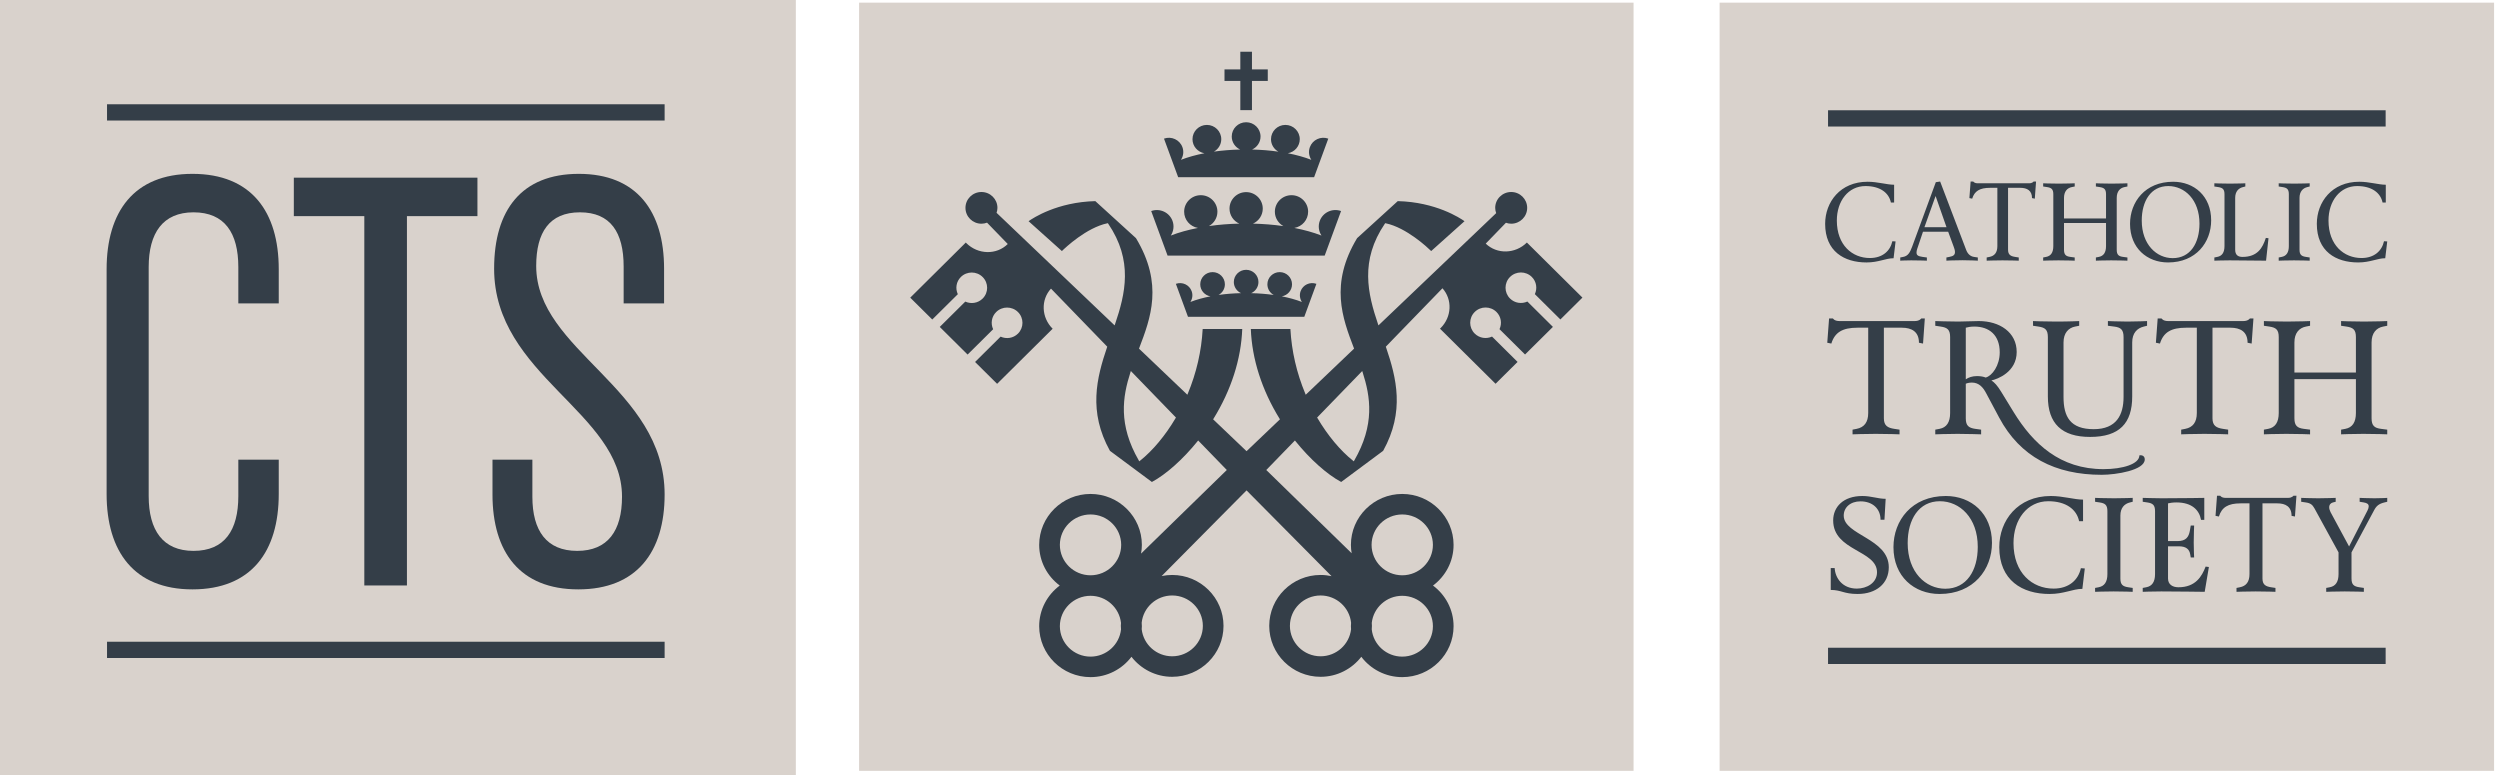
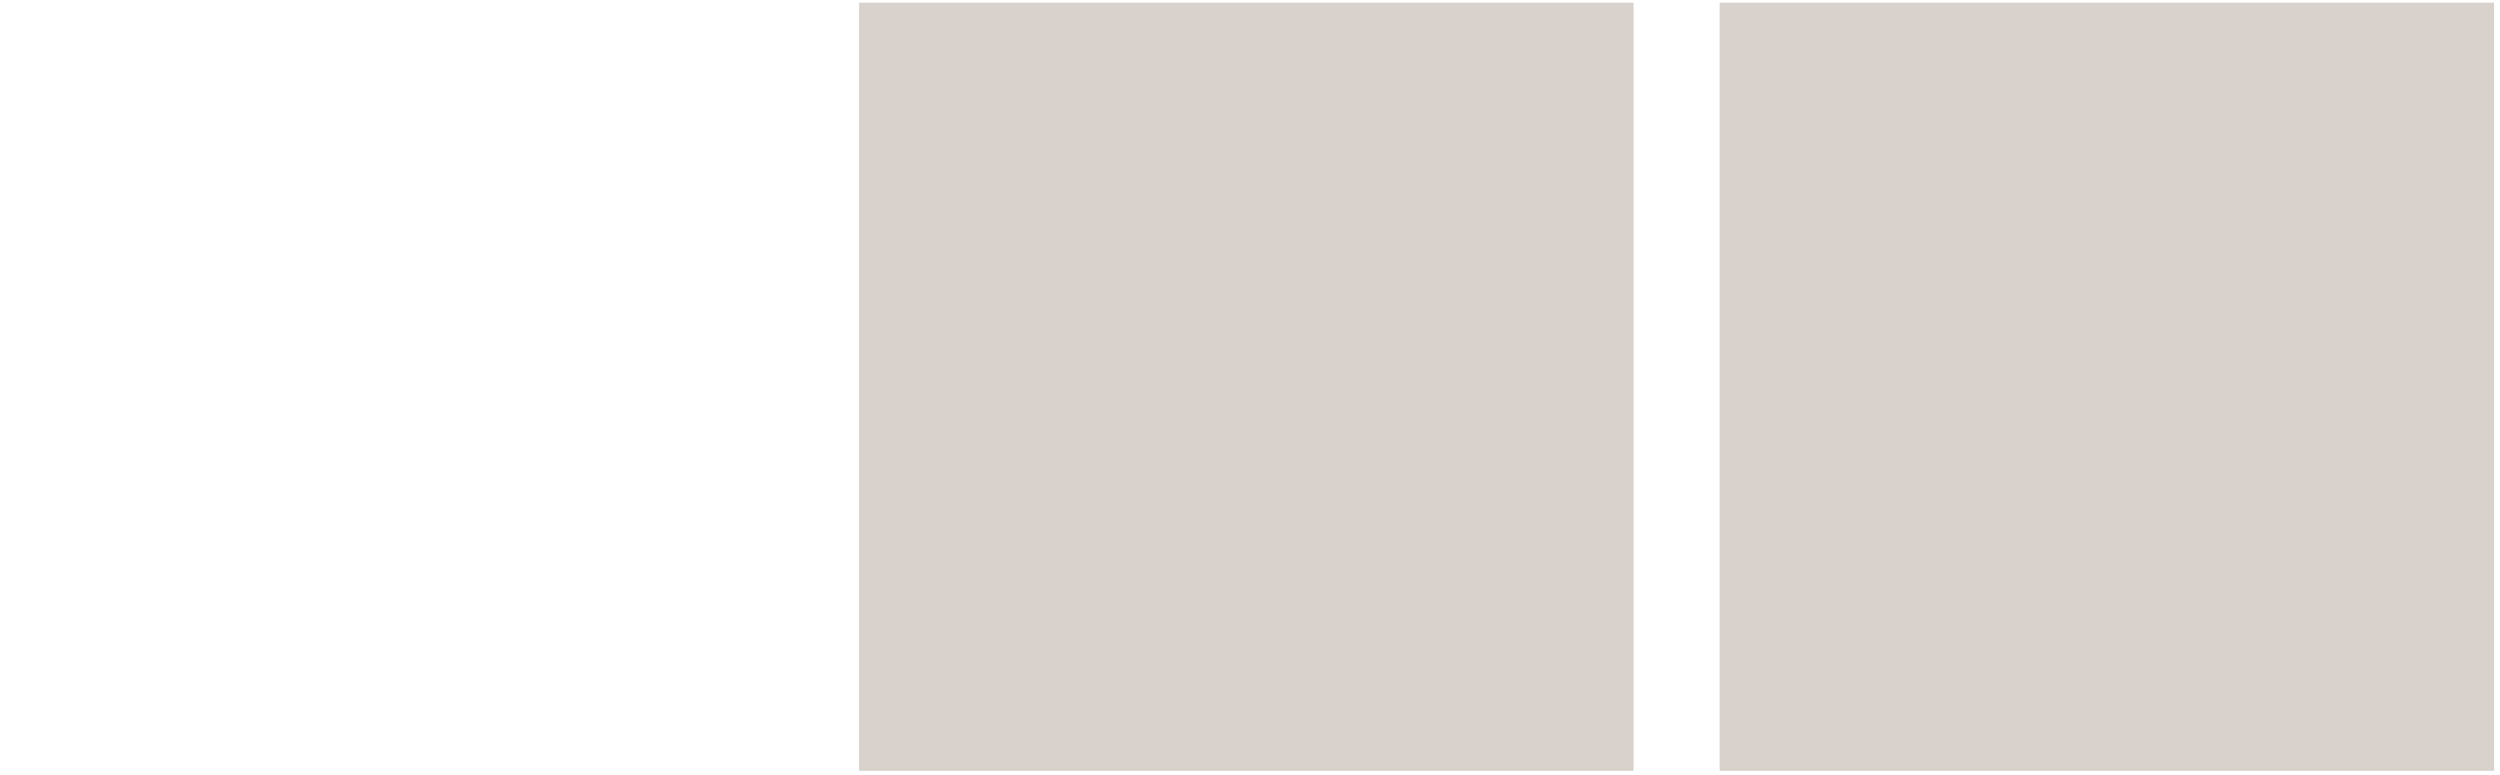
<svg xmlns="http://www.w3.org/2000/svg" width="200px" height="62px" viewBox="0 0 200 62" version="1.1">
  <title>logo-footer</title>
  <desc>Created with Sketch.</desc>
  <g id="Page-1" stroke="none" stroke-width="1" fill="none" fill-rule="evenodd">
    <g id="logo-footer">
-       <polygon id="Fill-1" fill="#D9D2CC" points="0 62 63.667 62 63.667 0 0 0" />
      <g id="Group-8" transform="translate(8.333, 0)">
-         <path d="M0.229,9.643 L44.837,9.643 L44.837,8.342 L0.229,8.342 L0.229,9.643 Z M0.229,52.641 L44.837,52.641 L44.837,51.34 L0.229,51.34 L0.229,52.641 Z M7.061,13.908 C2.382,13.908 0.196,16.943 0.196,21.539 L0.196,39.518 C0.196,44.114 2.382,47.15 7.061,47.15 C11.782,47.15 13.967,44.114 13.967,39.518 L13.967,36.776 L10.733,36.776 L10.733,39.691 C10.733,42.423 9.64,44.07 7.147,44.07 C4.7,44.07 3.562,42.423 3.562,39.691 L3.562,21.366 C3.562,18.634 4.7,16.986 7.147,16.986 C9.64,16.986 10.733,18.634 10.733,21.366 L10.733,24.271 L13.967,24.271 L13.967,21.539 C13.967,16.943 11.782,13.908 7.061,13.908 Z M24.222,46.837 L24.222,17.29 L29.862,17.29 L29.862,14.211 L15.173,14.211 L15.173,17.29 L20.812,17.29 L20.812,46.837 L24.222,46.837 Z M37.973,13.908 C33.383,13.908 31.197,16.813 31.197,21.496 C31.197,30.038 41.428,32.97 41.428,39.735 C41.428,42.466 40.29,44.07 37.843,44.07 C35.394,44.07 34.257,42.466 34.257,39.735 L34.257,36.776 L31.066,36.776 L31.066,39.561 C31.066,44.157 33.252,47.15 37.93,47.15 C42.608,47.15 44.837,44.157 44.837,39.561 C44.837,31.018 34.563,28.087 34.563,21.279 C34.563,18.591 35.613,16.986 38.061,16.986 C40.51,16.986 41.559,18.591 41.559,21.322 L41.559,24.271 L44.793,24.271 L44.793,21.496 C44.793,16.9 42.608,13.908 37.973,13.908 Z" id="Fill-2" fill="#343E48" />
        <polygon id="Fill-4" fill="#D9D2CC" points="129.235 61.667 191.193 61.667 191.193 0.212 129.235 0.212" />
-         <path d="M137.91,10.12 L182.519,10.12 L182.519,8.819 L137.91,8.819 L137.91,10.12 Z M137.91,53.118 L182.519,53.118 L182.519,51.817 L137.91,51.817 L137.91,53.118 Z M143.197,14.779 C142.618,14.779 141.878,14.54 141.075,14.54 C138.891,14.54 137.679,16.159 137.679,17.909 C137.679,20.102 139.194,20.996 140.987,20.996 C141.958,20.996 142.52,20.659 143.153,20.659 L143.313,19.315 L143.055,19.298 C142.885,20.075 142.27,20.642 141.254,20.642 C139.854,20.642 138.614,19.616 138.614,17.643 C138.614,16.087 139.524,14.885 140.907,14.885 C142.065,14.885 142.778,15.416 142.939,16.202 L143.197,16.202 L143.197,14.779 Z M146.532,14.575 L144.633,19.749 C144.462,20.208 144.302,20.483 143.919,20.553 L143.687,20.598 L143.687,20.854 C143.687,20.854 144.035,20.828 144.56,20.828 C145.247,20.828 145.817,20.854 145.817,20.854 L145.817,20.598 L145.479,20.553 C145.096,20.5 144.989,20.412 144.989,20.2 C144.989,20.12 145.006,20.022 145.042,19.916 L145.506,18.537 L147.52,18.537 L147.95,19.704 C147.993,19.819 148.065,20.014 148.065,20.155 C148.065,20.377 147.958,20.492 147.61,20.553 L147.379,20.598 L147.379,20.854 C147.379,20.854 147.842,20.818 148.68,20.818 C149.367,20.818 149.893,20.854 149.893,20.854 L149.893,20.598 L149.59,20.553 C149.287,20.509 149.082,20.306 148.965,20.005 L146.879,14.523 L146.532,14.575 Z M146.514,15.681 L147.387,18.174 L145.622,18.174 L146.514,15.681 Z M150.6,20.598 L150.6,20.854 C150.6,20.854 151.242,20.828 151.867,20.828 C152.561,20.828 153.168,20.854 153.168,20.854 L153.168,20.598 L152.883,20.553 C152.526,20.5 152.311,20.386 152.311,19.979 L152.311,15.026 L153.293,15.026 C153.828,15.026 154.229,15.238 154.229,15.848 L154.451,15.893 L154.551,14.523 L154.353,14.523 C154.353,14.523 154.266,14.663 153.997,14.663 L149.887,14.663 C149.601,14.663 149.53,14.523 149.53,14.523 L149.317,14.523 L149.218,15.848 L149.441,15.893 C149.628,15.283 150.047,15.026 150.868,15.026 L151.456,15.026 L151.456,19.687 C151.456,20.2 151.233,20.473 150.824,20.553 L150.6,20.598 Z M156.787,17.476 L156.787,15.831 C156.787,15.318 157.046,15.035 157.421,14.964 L157.644,14.92 L157.644,14.663 C157.644,14.663 157.001,14.69 156.377,14.69 C155.681,14.69 155.12,14.663 155.12,14.663 L155.12,14.92 L155.414,14.964 C155.779,15.018 155.932,15.132 155.932,15.539 L155.932,19.687 C155.932,20.2 155.735,20.483 155.352,20.553 L155.12,20.598 L155.12,20.854 C155.12,20.854 155.717,20.828 156.342,20.828 C157.037,20.828 157.644,20.854 157.644,20.854 L157.644,20.598 L157.305,20.553 C156.948,20.509 156.787,20.386 156.787,19.979 L156.787,17.838 L160.149,17.838 L160.149,19.687 C160.149,20.2 159.953,20.483 159.569,20.553 L159.338,20.598 L159.338,20.854 C159.338,20.854 159.935,20.828 160.559,20.828 C161.254,20.828 161.861,20.854 161.861,20.854 L161.861,20.598 L161.522,20.553 C161.165,20.509 161.005,20.386 161.005,19.979 L161.005,15.831 C161.005,15.318 161.263,15.035 161.638,14.964 L161.861,14.92 L161.861,14.663 C161.861,14.663 161.218,14.69 160.595,14.69 C159.899,14.69 159.338,14.663 159.338,14.663 L159.338,14.92 L159.631,14.964 C159.997,15.018 160.149,15.132 160.149,15.539 L160.149,17.476 L156.787,17.476 Z M165.111,20.996 C167.357,20.996 168.56,19.377 168.56,17.626 C168.56,15.689 167.197,14.54 165.52,14.54 C163.274,14.54 162.07,16.159 162.07,17.909 C162.07,19.846 163.434,20.996 165.111,20.996 Z M165.128,14.885 C166.439,14.885 167.625,15.973 167.625,17.892 C167.625,19.448 166.894,20.651 165.485,20.651 C164.192,20.651 163.007,19.563 163.007,17.643 C163.007,16.087 163.737,14.885 165.128,14.885 Z M171.063,20.553 C170.697,20.553 170.482,20.386 170.482,19.979 L170.482,15.831 C170.482,15.318 170.749,15.052 171.115,14.964 L171.293,14.92 L171.293,14.663 C171.293,14.663 170.697,14.69 170.072,14.69 C169.376,14.69 168.815,14.663 168.815,14.663 L168.815,14.92 L169.109,14.964 C169.475,15.018 169.626,15.132 169.626,15.539 L169.626,19.687 C169.626,20.2 169.43,20.483 169.046,20.553 L168.815,20.598 L168.815,20.854 C168.815,20.854 169.412,20.828 170.036,20.828 C170.972,20.828 172.052,20.854 172.952,20.854 L173.147,19.059 L172.934,19.032 C172.675,19.837 172.265,20.553 171.063,20.553 Z M176.147,20.553 C175.791,20.5 175.629,20.386 175.629,19.979 L175.629,15.831 C175.629,15.318 175.898,15.052 176.263,14.964 L176.442,14.92 L176.442,14.663 C176.442,14.663 175.844,14.69 175.22,14.69 C174.524,14.69 173.963,14.663 173.963,14.663 L173.963,14.92 L174.257,14.964 C174.622,15.018 174.774,15.132 174.774,15.539 L174.774,19.687 C174.774,20.2 174.577,20.483 174.195,20.553 L173.963,20.598 L173.963,20.854 C173.963,20.854 174.56,20.828 175.185,20.828 C175.88,20.828 176.442,20.854 176.442,20.854 L176.442,20.598 L176.147,20.553 Z M182.53,14.779 C181.951,14.779 181.211,14.54 180.409,14.54 C178.225,14.54 177.013,16.159 177.013,17.909 C177.013,20.102 178.527,20.996 180.319,20.996 C181.291,20.996 181.852,20.659 182.486,20.659 L182.646,19.315 L182.388,19.298 C182.219,20.075 181.603,20.642 180.587,20.642 C179.187,20.642 177.947,19.616 177.947,17.643 C177.947,16.087 178.857,14.885 180.239,14.885 C181.398,14.885 182.111,15.416 182.272,16.202 L182.53,16.202 L182.53,14.779 Z M139.871,34.372 L139.871,34.747 C139.871,34.747 140.811,34.709 141.724,34.709 C142.742,34.709 143.63,34.747 143.63,34.747 L143.63,34.372 L143.212,34.308 C142.69,34.23 142.377,34.061 142.377,33.466 L142.377,26.216 L143.812,26.216 C144.595,26.216 145.183,26.527 145.183,27.42 L145.51,27.485 L145.652,25.478 L145.366,25.478 C145.366,25.478 145.236,25.685 144.844,25.685 L138.827,25.685 C138.408,25.685 138.305,25.478 138.305,25.478 L137.993,25.478 L137.848,27.42 L138.174,27.485 C138.448,26.592 139.061,26.216 140.262,26.216 L141.124,26.216 L141.124,33.039 C141.124,33.789 140.797,34.191 140.197,34.308 L139.871,34.372 Z M151.605,33.415 C153.276,36.547 156.083,37.984 159.802,37.984 C160.95,37.984 163.248,37.621 163.248,36.754 C163.248,36.47 163.026,36.418 162.909,36.418 C162.856,36.418 162.817,36.431 162.817,36.431 C162.817,37.117 161.499,37.531 159.946,37.531 C156.474,37.531 154.32,35.511 152.754,32.961 L151.763,31.343 C151.449,30.838 151.24,30.605 150.979,30.436 C151.462,30.333 153.002,29.764 153.002,28.159 C153.002,26.578 151.632,25.685 149.974,25.685 C149.386,25.685 148.917,25.725 148.33,25.725 C147.572,25.725 146.489,25.685 146.489,25.685 L146.489,26.061 L146.92,26.125 C147.455,26.204 147.677,26.371 147.677,26.968 L147.677,33.039 C147.677,33.789 147.389,34.204 146.828,34.308 L146.489,34.372 L146.489,34.747 C146.489,34.747 147.468,34.709 148.277,34.709 C149.034,34.709 150.157,34.747 150.157,34.747 L150.157,34.372 L149.687,34.308 C149.166,34.23 148.93,34.061 148.93,33.466 L148.93,30.696 C148.93,30.696 149.126,30.605 149.413,30.605 C150,30.605 150.327,31.006 150.575,31.486 L151.605,33.415 Z M149.61,26.125 C150.81,26.125 151.645,26.812 151.645,28.185 C151.645,29.245 151.045,30.062 150.522,30.204 C150.366,30.139 150.131,30.087 149.83,30.087 C149.452,30.087 149.151,30.191 148.93,30.346 L148.93,26.216 C149.074,26.177 149.309,26.125 149.61,26.125 Z M160.795,26.125 C161.33,26.19 161.552,26.371 161.552,26.968 L161.552,31.757 C161.552,33.181 160.991,34.334 159.165,34.334 C157.284,34.334 156.749,33.337 156.749,31.757 L156.749,27.394 C156.749,26.644 157.14,26.23 157.676,26.125 L158.002,26.061 L158.002,25.685 C158.002,25.685 157.232,25.725 156.149,25.725 C155.131,25.725 154.309,25.685 154.309,25.685 L154.309,26.061 L154.739,26.125 C155.275,26.204 155.496,26.371 155.496,26.968 L155.496,31.718 C155.496,33.88 156.605,34.954 158.876,34.954 C161.227,34.954 162.244,33.854 162.244,31.718 L162.244,27.394 C162.244,26.644 162.636,26.256 163.172,26.125 L163.432,26.061 L163.432,25.685 C163.432,25.685 162.583,25.725 161.865,25.725 C161.187,25.725 160.299,25.685 160.299,25.685 L160.299,26.061 L160.795,26.125 Z M166.161,34.372 L166.161,34.747 C166.161,34.747 167.1,34.709 168.014,34.709 C169.033,34.709 169.919,34.747 169.919,34.747 L169.919,34.372 L169.502,34.308 C168.98,34.23 168.666,34.061 168.666,33.466 L168.666,26.216 L170.102,26.216 C170.886,26.216 171.473,26.527 171.473,27.42 L171.799,27.485 L171.943,25.478 L171.655,25.478 C171.655,25.478 171.525,25.685 171.134,25.685 L165.117,25.685 C164.699,25.685 164.595,25.478 164.595,25.478 L164.281,25.478 L164.138,27.42 L164.464,27.485 C164.738,26.592 165.351,26.216 166.552,26.216 L167.413,26.216 L167.413,33.039 C167.413,33.789 167.088,34.191 166.488,34.308 L166.161,34.372 Z M175.22,29.802 L175.22,27.394 C175.22,26.644 175.598,26.23 176.146,26.125 L176.473,26.061 L176.473,25.685 C176.473,25.685 175.532,25.725 174.619,25.725 C173.601,25.725 172.779,25.685 172.779,25.685 L172.779,26.061 L173.21,26.125 C173.745,26.204 173.966,26.371 173.966,26.968 L173.966,33.039 C173.966,33.789 173.68,34.204 173.118,34.308 L172.779,34.372 L172.779,34.747 C172.779,34.747 173.655,34.709 174.567,34.709 C175.585,34.709 176.473,34.747 176.473,34.747 L176.473,34.372 L175.977,34.308 C175.455,34.242 175.22,34.061 175.22,33.466 L175.22,30.333 L180.14,30.333 L180.14,33.039 C180.14,33.789 179.853,34.204 179.292,34.308 L178.954,34.372 L178.954,34.747 C178.954,34.747 179.827,34.709 180.74,34.709 C181.758,34.709 182.646,34.747 182.646,34.747 L182.646,34.372 L182.151,34.308 C181.629,34.242 181.393,34.061 181.393,33.466 L181.393,27.394 C181.393,26.644 181.772,26.23 182.32,26.125 L182.646,26.061 L182.646,25.685 C182.646,25.685 181.707,25.725 180.793,25.725 C179.775,25.725 178.954,25.685 178.954,25.685 L178.954,26.061 L179.383,26.125 C179.918,26.204 180.14,26.371 180.14,26.968 L180.14,29.802 L175.22,29.802 Z M142.52,39.905 C141.893,39.905 141.373,39.68 140.659,39.68 C139.111,39.68 138.321,40.57 138.321,41.634 C138.321,44.082 141.828,44.006 141.828,45.778 C141.828,46.637 141.005,47.088 140.215,47.088 C139.056,47.088 138.483,46.239 138.441,45.445 L138.126,45.445 L138.126,47.195 C138.981,47.195 139.155,47.518 140.28,47.518 C141.752,47.518 142.77,46.69 142.77,45.381 C142.77,43.072 139.165,42.815 139.165,41.247 C139.165,40.603 139.685,40.108 140.508,40.108 C141.46,40.108 142.11,40.688 142.11,41.58 L142.423,41.58 L142.52,39.905 Z M146.836,47.518 C149.563,47.518 151.025,45.552 151.025,43.427 C151.025,41.075 149.369,39.68 147.333,39.68 C144.605,39.68 143.144,41.644 143.144,43.77 C143.144,46.122 144.8,47.518 146.836,47.518 Z M146.857,40.098 C148.448,40.098 149.888,41.419 149.888,43.749 C149.888,45.638 149.001,47.099 147.29,47.099 C145.72,47.099 144.281,45.778 144.281,43.448 C144.281,41.559 145.168,40.098 146.857,40.098 Z M158.311,39.969 C157.607,39.969 156.708,39.68 155.734,39.68 C153.082,39.68 151.609,41.644 151.609,43.77 C151.609,46.433 153.449,47.518 155.626,47.518 C156.805,47.518 157.487,47.109 158.256,47.109 L158.451,45.477 L158.137,45.456 C157.931,46.401 157.184,47.088 155.95,47.088 C154.25,47.088 152.747,45.842 152.747,43.448 C152.747,41.559 153.85,40.098 155.528,40.098 C156.935,40.098 157.801,40.742 157.996,41.698 L158.311,41.698 L158.311,39.969 Z M161.926,46.981 C161.493,46.916 161.298,46.777 161.298,46.283 L161.298,41.247 C161.298,40.624 161.623,40.302 162.066,40.194 L162.283,40.141 L162.283,39.83 C162.283,39.83 161.558,39.862 160.801,39.862 C159.956,39.862 159.274,39.83 159.274,39.83 L159.274,40.141 L159.631,40.194 C160.075,40.259 160.259,40.398 160.259,40.893 L160.259,45.928 C160.259,46.552 160.021,46.895 159.555,46.981 L159.274,47.034 L159.274,47.346 C159.274,47.346 159.999,47.314 160.757,47.314 C161.601,47.314 162.283,47.346 162.283,47.346 L162.283,47.034 L161.926,46.981 Z M168.01,39.83 C168.01,39.83 166.397,39.862 164.611,39.862 C164.102,39.862 163.085,39.83 163.085,39.83 L163.085,40.141 L163.442,40.194 C163.885,40.259 164.07,40.398 164.07,40.893 L164.07,45.928 C164.07,46.552 163.832,46.895 163.366,46.981 L163.085,47.034 L163.085,47.346 C163.085,47.346 163.788,47.314 164.568,47.314 C165.597,47.314 168.043,47.346 168.043,47.346 L168.378,45.36 L168.117,45.327 C167.814,46.122 167.306,46.981 165.942,46.981 C165.456,46.981 165.109,46.744 165.109,46.283 L165.109,43.705 L165.974,43.705 C166.57,43.705 166.819,43.953 166.884,44.35 L166.927,44.597 L167.198,44.597 C167.198,44.597 167.165,44.006 167.165,43.405 C167.165,42.836 167.198,42.041 167.198,42.041 L166.927,42.041 L166.853,42.471 C166.765,42.954 166.549,43.287 165.877,43.287 L165.109,43.287 L165.109,40.269 C165.227,40.237 165.488,40.194 165.78,40.194 C167.025,40.194 167.609,40.806 167.75,41.59 L168.01,41.59 L168.01,39.83 Z M170.587,47.034 L170.587,47.346 C170.587,47.346 171.366,47.314 172.125,47.314 C172.969,47.314 173.704,47.346 173.704,47.346 L173.704,47.034 L173.358,46.981 C172.926,46.916 172.665,46.777 172.665,46.283 L172.665,40.269 L173.856,40.269 C174.506,40.269 174.992,40.528 174.992,41.268 L175.263,41.322 L175.383,39.657 L175.144,39.657 C175.144,39.657 175.036,39.83 174.711,39.83 L169.72,39.83 C169.374,39.83 169.288,39.657 169.288,39.657 L169.028,39.657 L168.909,41.268 L169.179,41.322 C169.407,40.581 169.916,40.269 170.911,40.269 L171.626,40.269 L171.626,45.928 C171.626,46.552 171.355,46.884 170.857,46.981 L170.587,47.034 Z M179.788,44.189 L181.596,40.818 C181.781,40.463 181.986,40.302 182.429,40.194 L182.646,40.141 L182.646,39.83 C182.646,39.83 182.257,39.862 181.629,39.862 C181.109,39.862 180.438,39.83 180.438,39.83 L180.438,40.141 L180.762,40.194 C181.023,40.237 181.164,40.323 181.164,40.505 C181.164,40.603 181.131,40.71 181.067,40.839 L179.594,43.717 L178.11,40.968 C178.035,40.818 178.003,40.688 178.003,40.581 C178.003,40.367 178.133,40.237 178.307,40.194 L178.522,40.141 L178.522,39.83 C178.522,39.83 177.71,39.862 177.125,39.862 C176.519,39.862 175.762,39.83 175.762,39.83 L175.762,40.141 L176.119,40.194 C176.509,40.248 176.66,40.377 176.822,40.667 L178.75,44.189 L178.75,45.928 C178.75,46.552 178.512,46.895 178.045,46.981 L177.764,47.034 L177.764,47.346 C177.764,47.346 178.489,47.314 179.247,47.314 C180.091,47.314 180.775,47.346 180.775,47.346 L180.775,47.034 L180.417,46.981 C179.983,46.916 179.788,46.777 179.788,46.283 L179.788,44.189 Z" id="Fill-5" fill="#343E48" />
        <polygon id="Fill-6" fill="#D9D2CC" points="60.395 61.667 122.352 61.667 122.352 0.212 60.395 0.212" />
-         <path d="M86.897,24.158 C87.379,23.97 87.924,23.821 88.504,23.707 C88.04,23.628 87.687,23.228 87.687,22.745 C87.687,22.206 88.129,21.769 88.673,21.769 C89.217,21.769 89.658,22.206 89.658,22.745 C89.658,23.112 89.455,23.429 89.154,23.596 C89.735,23.513 90.341,23.466 90.952,23.452 C90.611,23.299 90.373,22.958 90.373,22.562 C90.373,22.023 90.815,21.585 91.358,21.585 C91.903,21.585 92.343,22.023 92.343,22.562 C92.343,22.958 92.105,23.299 91.763,23.453 C92.375,23.467 92.984,23.515 93.565,23.598 C93.262,23.432 93.058,23.113 93.058,22.745 C93.058,22.206 93.5,21.769 94.043,21.769 C94.588,21.769 95.029,22.206 95.029,22.745 C95.029,23.228 94.675,23.628 94.212,23.707 C94.792,23.821 95.336,23.97 95.819,24.158 C95.656,23.909 95.608,23.591 95.717,23.291 C95.904,22.784 96.468,22.523 96.979,22.707 L96.01,25.346 L86.706,25.346 L85.737,22.707 C86.248,22.523 86.812,22.784 86.998,23.291 C87.109,23.59 87.06,23.909 86.897,24.158 Z M96.796,14.176 L97.93,11.09 C97.333,10.875 96.672,11.18 96.456,11.773 C96.326,12.124 96.384,12.497 96.574,12.787 C96.011,12.568 95.373,12.393 94.694,12.259 C95.236,12.168 95.649,11.699 95.649,11.136 C95.649,10.505 95.133,9.993 94.498,9.993 C93.862,9.993 93.347,10.505 93.347,11.136 C93.347,11.565 93.585,11.937 93.938,12.133 C93.258,12.035 92.548,11.98 91.832,11.962 C92.231,11.782 92.51,11.384 92.51,10.921 C92.51,10.291 91.994,9.779 91.358,9.779 C90.722,9.779 90.206,10.291 90.206,10.921 C90.206,11.384 90.485,11.782 90.883,11.962 C90.169,11.979 89.46,12.034 88.781,12.13 C89.132,11.935 89.369,11.563 89.369,11.136 C89.369,10.505 88.853,9.993 88.218,9.993 C87.582,9.993 87.066,10.505 87.066,11.136 C87.066,11.699 87.479,12.167 88.022,12.259 C87.342,12.392 86.705,12.568 86.142,12.786 C86.332,12.496 86.389,12.124 86.26,11.773 C86.043,11.18 85.381,10.875 84.786,11.09 L85.92,14.176 L96.796,14.176 Z M85.073,20.448 L83.763,16.883 C84.454,16.635 85.216,16.988 85.468,17.672 C85.616,18.078 85.551,18.508 85.331,18.844 C85.982,18.59 86.717,18.388 87.503,18.235 C86.876,18.128 86.399,17.588 86.399,16.935 C86.399,16.207 86.995,15.615 87.728,15.615 C88.465,15.615 89.06,16.207 89.06,16.935 C89.06,17.43 88.786,17.859 88.381,18.086 C89.165,17.973 89.985,17.909 90.811,17.89 C90.349,17.683 90.028,17.223 90.028,16.688 C90.028,15.959 90.623,15.369 91.358,15.369 C92.093,15.369 92.688,15.959 92.688,16.688 C92.688,17.223 92.367,17.683 91.905,17.89 C92.732,17.91 93.553,17.975 94.339,18.088 C93.932,17.862 93.656,17.432 93.656,16.935 C93.656,16.207 94.251,15.615 94.987,15.615 C95.721,15.615 96.317,16.207 96.317,16.935 C96.317,17.588 95.84,18.128 95.213,18.235 C95.998,18.388 96.734,18.591 97.386,18.844 C97.165,18.509 97.1,18.078 97.248,17.672 C97.5,16.988 98.261,16.635 98.952,16.883 L97.642,20.448 L85.073,20.448 Z M91.824,4.14 L91.824,5.552 L93.089,5.552 L93.089,6.475 L91.824,6.475 L91.824,8.809 L90.893,8.809 L90.893,6.475 L89.627,6.475 L89.627,5.552 L90.893,5.552 L90.893,4.14 L91.824,4.14 Z M116.498,25.557 L118.261,23.808 L115.484,21.054 L113.818,19.402 C112.89,20.321 111.423,20.357 110.525,19.489 L112.141,17.821 C112.274,17.867 112.414,17.897 112.563,17.897 C113.268,17.897 113.841,17.329 113.841,16.629 C113.841,15.927 113.268,15.36 112.563,15.36 C111.856,15.36 111.283,15.927 111.283,16.629 C111.283,16.777 111.313,16.918 111.361,17.051 L101.942,26.032 L101.913,25.945 C101.083,23.495 100.443,20.853 102.461,17.886 L102.483,17.855 L102.521,17.862 C104.196,18.216 105.884,19.812 106.162,20.084 L108.829,17.696 C108.481,17.449 106.535,16.164 103.487,16.09 L100.235,19.052 C98.024,22.724 99.063,25.45 99.98,27.855 L99.993,27.891 L99.965,27.918 L96.125,31.58 L96.093,31.501 C95.398,29.833 94.996,28.091 94.899,26.321 L91.733,26.321 C91.823,28.727 92.619,31.21 94.039,33.507 L94.063,33.546 L91.391,36.095 L88.717,33.546 L88.741,33.507 C90.162,31.21 90.957,28.727 91.046,26.321 L87.881,26.321 C87.785,28.091 87.382,29.833 86.688,31.501 L86.655,31.579 L82.787,27.891 L82.8,27.855 C83.717,25.45 84.756,22.724 82.545,19.052 L79.293,16.09 C76.243,16.164 74.298,17.449 73.953,17.696 L76.618,20.084 C76.896,19.812 78.584,18.216 80.259,17.862 L80.297,17.855 L80.318,17.886 C82.337,20.853 81.697,23.495 80.867,25.945 L80.838,26.032 L71.392,17.025 C71.434,16.9 71.462,16.768 71.462,16.629 C71.462,15.927 70.889,15.36 70.183,15.36 C69.476,15.36 68.904,15.927 68.904,16.629 C68.904,17.329 69.476,17.897 70.183,17.897 C70.341,17.897 70.491,17.865 70.631,17.813 L72.288,19.521 C71.391,20.409 69.909,20.377 68.975,19.451 C68.959,19.436 68.949,19.417 68.933,19.402 L68.929,19.406 L67.263,21.059 L64.486,23.813 L66.249,25.561 L68.293,23.535 C68.081,23.084 68.16,22.532 68.535,22.16 C69.017,21.683 69.796,21.683 70.277,22.16 C70.759,22.637 70.759,23.41 70.277,23.886 C69.902,24.259 69.346,24.337 68.89,24.128 L66.848,26.154 L69.076,28.365 L71.119,26.339 C70.908,25.887 70.986,25.334 71.362,24.963 C71.843,24.486 72.623,24.486 73.104,24.963 C73.584,25.44 73.584,26.213 73.104,26.69 C72.728,27.063 72.172,27.14 71.717,26.931 L69.673,28.958 L71.436,30.706 L74.213,27.952 L75.879,26.299 C74.971,25.397 74.923,23.985 75.746,23.089 L80.246,27.734 L80.236,27.766 C79.394,30.243 78.718,32.923 80.462,36.067 L83.818,38.558 C84.949,37.954 86.315,36.735 87.479,35.289 L87.52,35.238 L89.811,37.6 L82.951,44.288 C82.991,44.061 83.016,43.829 83.016,43.59 C83.016,41.344 81.173,39.516 78.909,39.516 C76.644,39.516 74.802,41.344 74.802,43.59 C74.802,44.92 75.451,46.1 76.447,46.844 C75.451,47.587 74.802,48.767 74.802,50.097 C74.802,52.344 76.644,54.17 78.909,54.17 C80.247,54.17 81.435,53.529 82.184,52.543 C82.936,53.514 84.115,54.144 85.442,54.144 C87.707,54.144 89.548,52.317 89.548,50.071 C89.548,47.824 87.707,45.997 85.442,45.997 C85.153,45.997 84.871,46.028 84.599,46.083 L91.391,39.231 L98.191,46.092 C97.908,46.031 97.614,45.997 97.313,45.997 C95.049,45.997 93.206,47.824 93.206,50.071 C93.206,52.317 95.049,54.144 97.313,54.144 C98.64,54.144 99.819,53.514 100.571,52.543 C101.32,53.53 102.508,54.17 103.846,54.17 C106.111,54.17 107.953,52.344 107.953,50.097 C107.953,48.767 107.304,47.587 106.307,46.844 C107.304,46.1 107.953,44.92 107.953,43.59 C107.953,41.344 106.111,39.516 103.846,39.516 C101.582,39.516 99.74,41.344 99.74,43.59 C99.74,43.819 99.763,44.042 99.8,44.26 L92.969,37.6 L95.261,35.238 L95.302,35.289 C96.466,36.735 97.831,37.954 98.962,38.558 L102.318,36.067 C104.063,32.923 103.387,30.243 102.544,27.766 L102.534,27.734 L103.257,26.986 L107.063,23.061 C107.868,23.956 107.816,25.355 106.914,26.25 C106.897,26.265 106.88,26.276 106.863,26.29 L106.868,26.295 L108.534,27.948 L111.312,30.701 L113.074,28.954 L111.03,26.926 C110.575,27.135 110.02,27.058 109.644,26.685 C109.163,26.208 109.163,25.436 109.644,24.958 C110.124,24.481 110.904,24.481 111.385,24.958 C111.76,25.331 111.839,25.882 111.628,26.334 L113.671,28.36 L115.9,26.151 L113.857,24.123 C113.401,24.332 112.845,24.255 112.47,23.882 C111.989,23.405 111.989,22.632 112.47,22.155 C112.951,21.678 113.731,21.678 114.212,22.155 C114.587,22.527 114.666,23.079 114.455,23.531 L116.498,25.557 Z M85.72,33.442 C84.898,34.839 83.882,36.055 82.862,36.864 L82.809,36.907 L82.776,36.848 C81.112,33.971 81.47,31.748 82.105,29.774 L82.135,29.682 L85.743,33.404 L85.72,33.442 Z M78.909,52.53 C77.557,52.53 76.456,51.439 76.456,50.097 C76.456,48.755 77.557,47.664 78.909,47.664 C80.172,47.664 81.213,48.616 81.347,49.834 C81.342,49.913 81.334,49.991 81.334,50.071 C81.334,50.164 81.343,50.256 81.349,50.348 C81.222,51.572 80.176,52.53 78.909,52.53 Z M78.909,46.023 C77.557,46.023 76.456,44.932 76.456,43.59 C76.456,42.249 77.557,41.157 78.909,41.157 C80.262,41.157 81.362,42.249 81.362,43.59 C81.362,44.932 80.262,46.023 78.909,46.023 Z M85.442,47.638 C86.795,47.638 87.895,48.729 87.895,50.071 C87.895,51.412 86.795,52.503 85.442,52.503 C84.179,52.503 83.136,51.552 83.003,50.335 C83.008,50.256 83.016,50.177 83.016,50.097 C83.016,50.003 83.008,49.912 83.001,49.82 C83.129,48.595 84.175,47.638 85.442,47.638 Z M103.846,52.53 C102.579,52.53 101.534,51.573 101.407,50.349 C101.413,50.257 101.42,50.164 101.42,50.071 C101.42,49.99 101.413,49.912 101.408,49.832 C101.542,48.615 102.584,47.664 103.846,47.664 C105.199,47.664 106.3,48.755 106.3,50.097 C106.3,51.439 105.199,52.53 103.846,52.53 Z M103.846,41.157 C105.199,41.157 106.3,42.249 106.3,43.59 C106.3,44.932 105.199,46.023 103.846,46.023 C102.494,46.023 101.393,44.932 101.393,43.59 C101.393,42.249 102.494,41.157 103.846,41.157 Z M99.754,49.819 C99.748,49.911 99.74,50.003 99.74,50.097 C99.74,50.177 99.747,50.257 99.752,50.336 C99.619,51.552 98.575,52.503 97.313,52.503 C95.961,52.503 94.86,51.412 94.86,50.071 C94.86,48.729 95.961,47.638 97.313,47.638 C98.58,47.638 99.626,48.595 99.754,49.819 Z M100.004,36.848 L99.971,36.907 L99.918,36.864 C98.898,36.055 97.884,34.84 97.06,33.442 L97.036,33.404 L100.645,29.682 L100.675,29.774 C101.31,31.748 101.668,33.971 100.004,36.848 Z" id="Fill-7" fill="#343E48" />
      </g>
    </g>
  </g>
</svg>